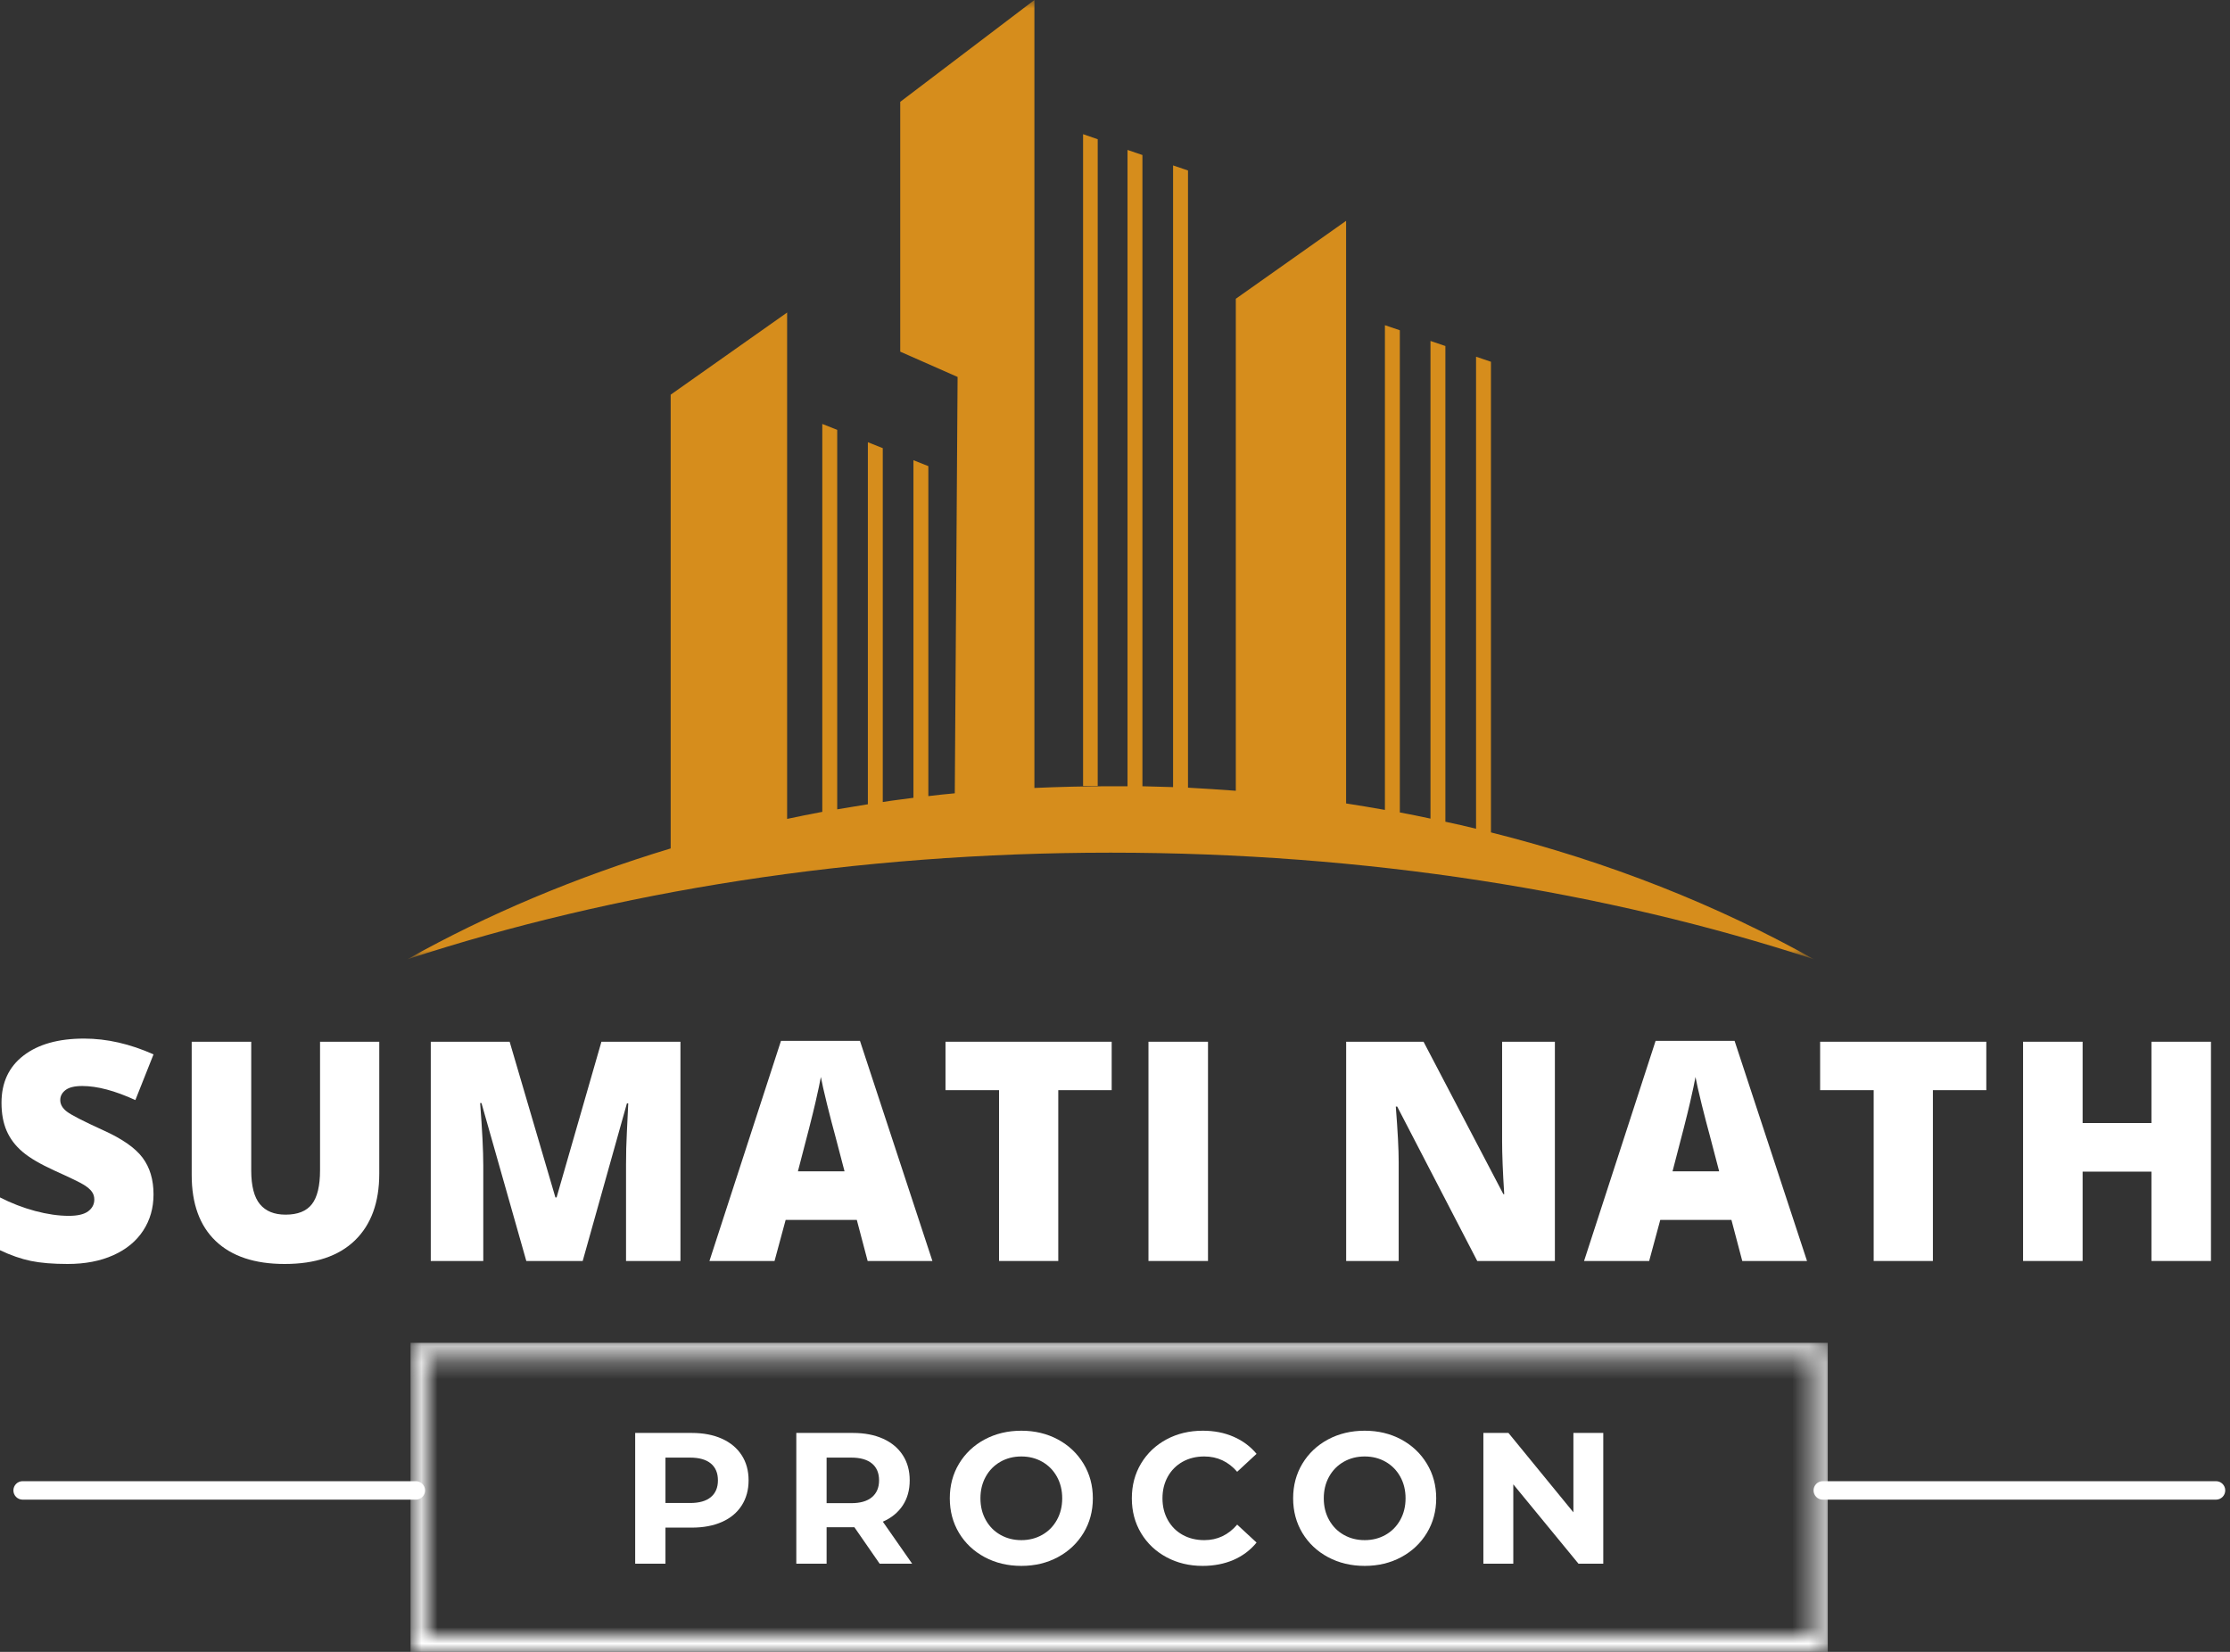
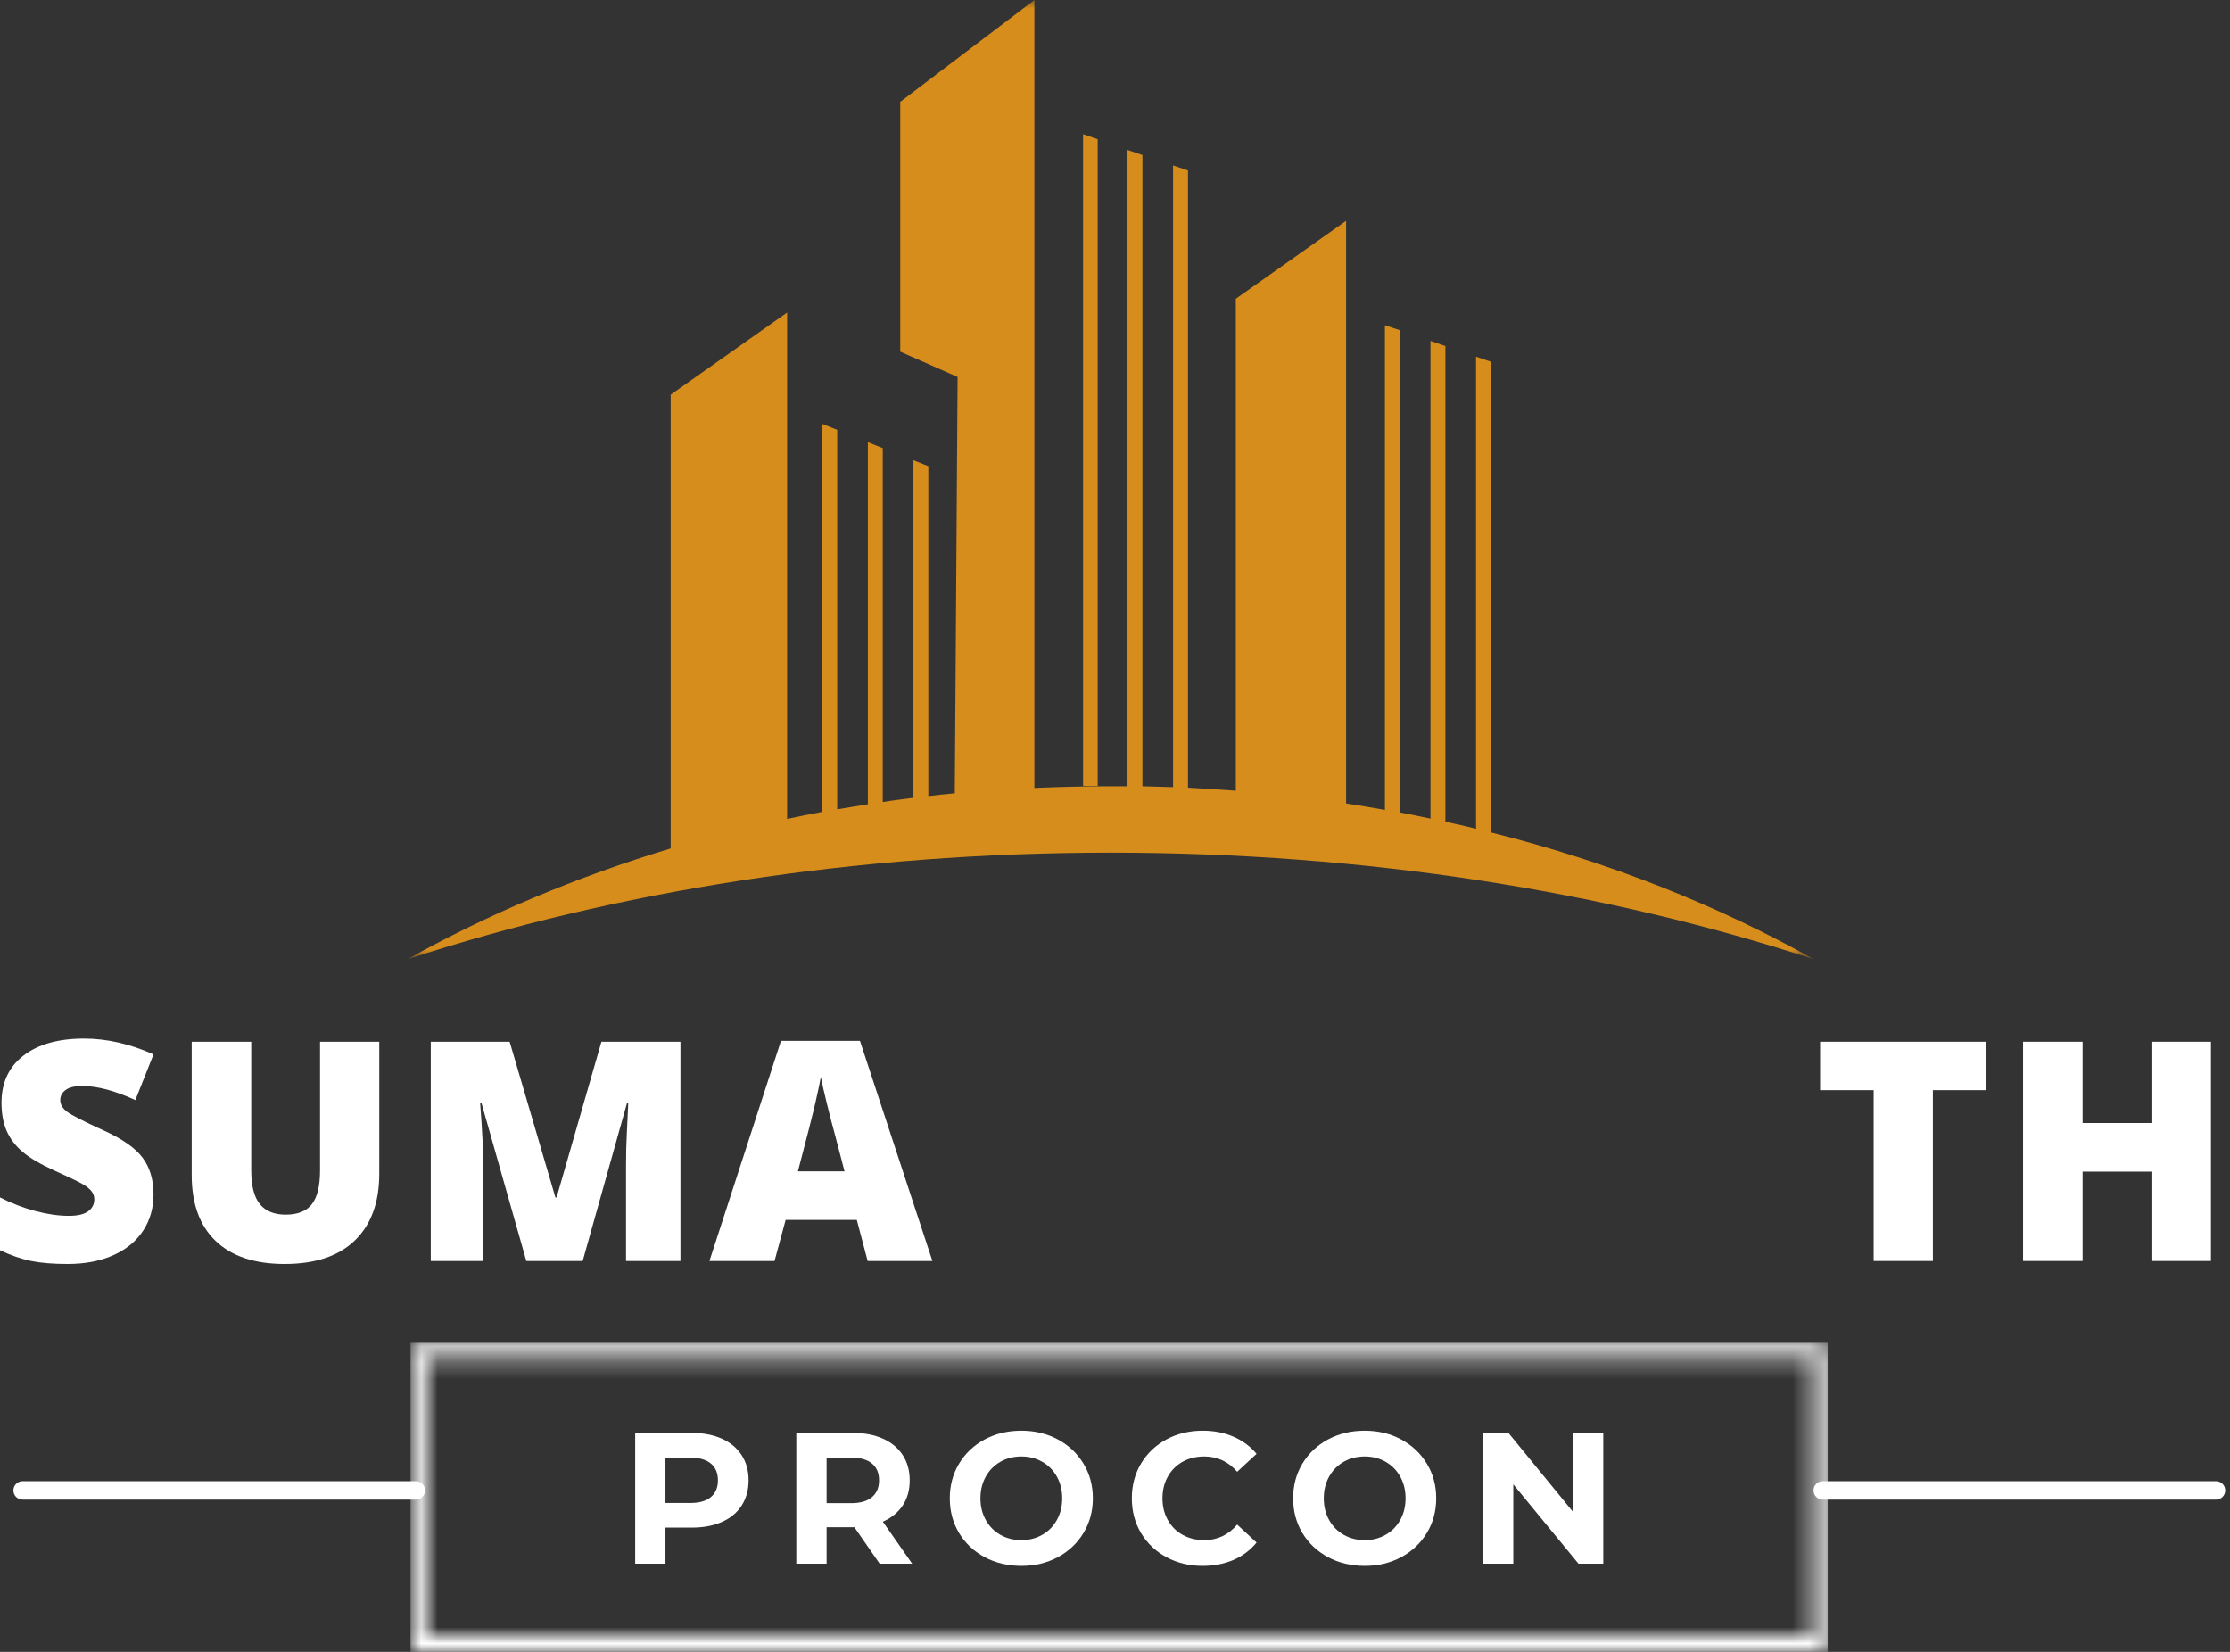
<svg xmlns="http://www.w3.org/2000/svg" width="135" height="100" viewBox="0 0 135 100" fill="none">
  <rect x="0" y="0" width="135" height="100" fill="#333333" stroke="none" />
  <mask id="mask0_74_150" style="mask-type:luminance" maskUnits="userSpaceOnUse" x="24" y="81" width="87" height="19">
    <path d="M24.854 81.291H110.669V82.258H24.854V81.291ZM109.682 82.258H110.669V99.013H109.682V82.258ZM24.854 82.258H25.821V99.013H24.854V82.258ZM24.854 99.013H110.669V100H24.854V99.013Z" fill="white" />
  </mask>
  <g mask="url(#mask0_74_150)">
    <path d="M24.854 81.291H110.649V100H24.854V81.291Z" fill="white" />
  </g>
  <path d="M41.879 86.747C42.58 86.747 43.189 86.864 43.706 87.097C44.222 87.33 44.62 87.662 44.899 88.093C45.178 88.522 45.318 89.03 45.318 89.617C45.318 90.198 45.178 90.706 44.899 91.141C44.62 91.575 44.222 91.906 43.706 92.134C43.189 92.364 42.58 92.478 41.879 92.478H40.286V94.661H38.453V86.747H41.879ZM41.779 90.988C42.329 90.988 42.746 90.87 43.032 90.632C43.319 90.393 43.462 90.054 43.462 89.617C43.462 89.174 43.319 88.833 43.032 88.596C42.746 88.359 42.329 88.24 41.779 88.24H40.286V90.988H41.779Z" fill="white" />
  <path d="M53.251 94.661L51.724 92.456H50.041V94.661H48.207V86.747H51.633C52.334 86.747 52.944 86.864 53.46 87.097C53.976 87.33 54.374 87.662 54.653 88.093C54.932 88.522 55.072 89.03 55.072 89.617C55.072 90.207 54.93 90.715 54.647 91.141C54.364 91.566 53.963 91.892 53.445 92.119L55.219 94.661H53.251ZM53.217 89.617C53.217 89.174 53.073 88.833 52.786 88.596C52.5 88.359 52.083 88.24 51.533 88.24H50.041V90.998H51.533C52.083 90.998 52.5 90.877 52.786 90.635C53.073 90.394 53.217 90.054 53.217 89.617Z" fill="white" />
  <path d="M61.831 94.795C61.008 94.795 60.267 94.618 59.607 94.264C58.949 93.91 58.433 93.423 58.058 92.802C57.685 92.18 57.499 91.48 57.499 90.704C57.499 89.927 57.685 89.229 58.058 88.608C58.433 87.986 58.949 87.498 59.607 87.143C60.267 86.79 61.008 86.612 61.831 86.612C62.65 86.612 63.389 86.79 64.045 87.143C64.701 87.498 65.217 87.986 65.594 88.608C65.97 89.229 66.159 89.927 66.159 90.704C66.159 91.48 65.97 92.18 65.594 92.802C65.217 93.423 64.701 93.91 64.045 94.264C63.389 94.618 62.65 94.795 61.831 94.795ZM61.831 93.236C62.297 93.236 62.718 93.129 63.095 92.915C63.472 92.701 63.768 92.401 63.982 92.015C64.196 91.63 64.304 91.193 64.304 90.704C64.304 90.215 64.196 89.778 63.982 89.392C63.768 89.007 63.472 88.707 63.095 88.492C62.718 88.278 62.297 88.171 61.831 88.171C61.362 88.171 60.939 88.278 60.563 88.492C60.185 88.707 59.89 89.007 59.676 89.392C59.461 89.778 59.354 90.215 59.354 90.704C59.354 91.193 59.461 91.63 59.676 92.015C59.89 92.401 60.185 92.701 60.563 92.915C60.939 93.129 61.362 93.236 61.831 93.236Z" fill="white" />
  <path d="M72.804 94.795C71.998 94.795 71.269 94.62 70.618 94.27C69.966 93.92 69.453 93.435 69.078 92.812C68.705 92.189 68.519 91.487 68.519 90.704C68.519 89.921 68.705 89.219 69.078 88.595C69.453 87.973 69.966 87.487 70.618 87.137C71.269 86.787 72.002 86.612 72.816 86.612C73.501 86.612 74.12 86.733 74.674 86.975C75.228 87.214 75.693 87.56 76.07 88.011L74.896 89.098C74.361 88.48 73.698 88.171 72.907 88.171C72.415 88.171 71.977 88.278 71.592 88.492C71.209 88.707 70.91 89.007 70.696 89.392C70.481 89.778 70.374 90.215 70.374 90.704C70.374 91.193 70.481 91.63 70.696 92.015C70.91 92.401 71.209 92.701 71.592 92.915C71.977 93.129 72.415 93.236 72.907 93.236C73.698 93.236 74.361 92.923 74.896 92.296L76.07 93.383C75.693 93.844 75.226 94.194 74.668 94.436C74.112 94.674 73.491 94.795 72.804 94.795Z" fill="white" />
  <path d="M82.616 94.795C81.793 94.795 81.052 94.618 80.392 94.264C79.734 93.91 79.218 93.423 78.843 92.802C78.47 92.18 78.284 91.48 78.284 90.704C78.284 89.927 78.47 89.229 78.843 88.608C79.218 87.986 79.734 87.498 80.392 87.143C81.052 86.79 81.793 86.612 82.616 86.612C83.436 86.612 84.174 86.79 84.83 87.143C85.486 87.498 86.002 87.986 86.379 88.608C86.756 89.229 86.945 89.927 86.945 90.704C86.945 91.48 86.756 92.18 86.379 92.802C86.002 93.423 85.486 93.91 84.83 94.264C84.174 94.618 83.436 94.795 82.616 94.795ZM82.616 93.236C83.082 93.236 83.504 93.129 83.881 92.915C84.257 92.701 84.553 92.401 84.768 92.015C84.982 91.63 85.09 91.193 85.09 90.704C85.09 90.215 84.982 89.778 84.768 89.392C84.553 89.007 84.257 88.707 83.881 88.492C83.504 88.278 83.082 88.171 82.616 88.171C82.148 88.171 81.724 88.278 81.348 88.492C80.971 88.707 80.675 89.007 80.461 89.392C80.246 89.778 80.139 90.215 80.139 90.704C80.139 91.193 80.246 91.63 80.461 92.015C80.675 92.401 80.971 92.701 81.348 92.915C81.724 93.129 82.148 93.236 82.616 93.236Z" fill="white" />
  <path d="M97.059 86.747V94.661H95.557L91.612 89.858V94.661H89.801V86.747H91.319L95.251 91.553V86.747H97.059Z" fill="white" />
  <mask id="mask1_74_150" style="mask-type:luminance" maskUnits="userSpaceOnUse" x="24" y="0" width="86" height="59">
    <path d="M24.649 0H109.614V58.133H24.649V0Z" fill="white" />
  </mask>
  <g mask="url(#mask1_74_150)">
    <path d="M90.26 50.392V21.9L89.358 21.594V50.17C88.744 50.017 88.131 49.881 87.501 49.745V20.947L86.599 20.64V49.557C85.986 49.421 85.373 49.302 84.743 49.183V19.993L83.84 19.687V49.03C83.056 48.893 82.273 48.757 81.49 48.638V13.369L74.814 18.086V47.871C73.86 47.803 72.89 47.735 71.919 47.684V10.32L71.016 10.014V47.65C70.403 47.633 69.79 47.616 69.16 47.598V9.384L68.258 9.077V47.598C67.9 47.598 67.543 47.598 67.185 47.598C65.652 47.598 64.136 47.633 62.621 47.701V0L54.498 6.165V21.288L57.971 22.82L57.801 48.025C57.273 48.075 56.728 48.127 56.2 48.195V28.218L55.298 27.861V48.297C54.685 48.382 54.055 48.45 53.441 48.553V27.129L52.539 26.771V48.688C51.926 48.791 51.296 48.893 50.683 48.995V26.022L49.78 25.665V49.148C49.065 49.285 48.35 49.421 47.651 49.575V18.92L40.601 23.893V51.362C34.913 53.083 29.515 55.347 24.661 58.072C37.212 53.968 51.738 51.618 67.236 51.618C82.733 51.618 97.259 53.968 109.811 58.072C103.986 54.803 97.396 52.18 90.26 50.392Z" fill="#D68D1C" />
  </g>
  <path d="M66.453 8.429L65.567 8.123V47.582H66.453V8.429Z" fill="#D68D1C" />
  <path d="M9.294 72.305C9.294 73.13 9.085 73.862 8.666 74.501C8.25 75.138 7.648 75.633 6.861 75.987C6.074 76.341 5.151 76.518 4.094 76.518C3.209 76.518 2.467 76.457 1.868 76.334C1.27 76.209 0.647 75.993 0 75.684V72.489C0.682 72.839 1.393 73.113 2.13 73.311C2.869 73.507 3.548 73.604 4.166 73.604C4.699 73.604 5.089 73.513 5.337 73.329C5.585 73.144 5.709 72.906 5.709 72.614C5.709 72.433 5.659 72.275 5.559 72.14C5.459 72.002 5.298 71.865 5.078 71.727C4.857 71.588 4.269 71.303 3.314 70.872C2.447 70.478 1.797 70.097 1.365 69.729C0.931 69.36 0.611 68.937 0.403 68.458C0.194 67.979 0.091 67.413 0.091 66.759C0.091 65.537 0.535 64.584 1.424 63.901C2.313 63.216 3.535 62.873 5.091 62.873C6.465 62.873 7.865 63.192 9.294 63.829L8.195 66.596C6.956 66.028 5.885 65.744 4.981 65.744C4.517 65.744 4.179 65.826 3.966 65.99C3.754 66.153 3.648 66.355 3.648 66.596C3.648 66.857 3.782 67.09 4.051 67.296C4.321 67.502 5.052 67.877 6.243 68.42C7.388 68.935 8.182 69.487 8.626 70.078C9.071 70.668 9.294 71.41 9.294 72.305Z" fill="white" />
  <path d="M22.96 63.064V71.053C22.96 72.791 22.468 74.138 21.486 75.091C20.503 76.043 19.085 76.518 17.233 76.518C15.423 76.518 14.032 76.056 13.06 75.131C12.09 74.206 11.605 72.873 11.605 71.134V63.064H15.209V70.853C15.209 71.792 15.384 72.474 15.734 72.898C16.085 73.322 16.603 73.532 17.289 73.532C18.02 73.532 18.549 73.322 18.878 72.902C19.209 72.481 19.375 71.793 19.375 70.837V63.064H22.96Z" fill="white" />
  <path d="M31.862 76.337L29.148 66.777H29.067C29.193 68.406 29.257 69.671 29.257 70.572V76.337H26.078V63.064H30.853L33.623 72.489H33.695L36.409 63.064H41.193V76.337H37.899V70.519C37.899 70.215 37.903 69.879 37.911 69.51C37.921 69.141 37.962 68.237 38.033 66.796H37.952L35.275 76.337H31.862Z" fill="white" />
  <path d="M52.526 76.338L51.87 73.852H47.561L46.889 76.338H42.948L47.279 63.012H52.061L56.446 76.338H52.526ZM51.127 70.91L50.556 68.73C50.422 68.248 50.26 67.621 50.068 66.853C49.879 66.083 49.754 65.531 49.694 65.198C49.639 65.509 49.531 66.018 49.369 66.725C49.208 67.433 48.853 68.828 48.304 70.91H51.127Z" fill="white" />
-   <path d="M64.066 76.337H60.481V65.996H57.239V63.064H67.299V65.996H64.066V76.337Z" fill="white" />
-   <path d="M69.526 76.337V63.064H73.13V76.337H69.526Z" fill="white" />
-   <path d="M94.13 76.337H89.43L84.583 66.987H84.499C84.615 68.457 84.674 69.579 84.674 70.353V76.337H81.494V63.064H86.179L91.01 72.29H91.063C90.977 70.951 90.935 69.877 90.935 69.067V63.064H94.13V76.337Z" fill="white" />
-   <path d="M105.474 76.338L104.818 73.852H100.509L99.837 76.338H95.896L100.227 63.012H105.009L109.394 76.338H105.474ZM104.075 70.91L103.504 68.73C103.37 68.248 103.208 67.621 103.016 66.853C102.827 66.083 102.702 65.531 102.642 65.198C102.587 65.509 102.479 66.018 102.317 66.725C102.156 67.433 101.801 68.828 101.252 70.91H104.075Z" fill="white" />
+   <path d="M69.526 76.337V63.064V76.337H69.526Z" fill="white" />
  <path d="M117.014 76.337H113.429V65.996H110.187V63.064H120.247V65.996H117.014V76.337Z" fill="white" />
  <path d="M133.848 76.337H130.244V70.928H126.078V76.337H122.474V63.064H126.078V67.986H130.244V63.064H133.848V76.337Z" fill="white" />
  <path fill-rule="evenodd" clip-rule="evenodd" d="M0.811 90.226C0.811 89.917 1.062 89.667 1.37 89.667H25.174C25.483 89.667 25.733 89.917 25.733 90.226C25.733 90.535 25.483 90.785 25.174 90.785H1.37C1.062 90.785 0.811 90.535 0.811 90.226Z" fill="white" />
  <path fill-rule="evenodd" clip-rule="evenodd" d="M109.79 90.226C109.79 89.917 110.04 89.667 110.349 89.667H134.153C134.462 89.667 134.712 89.917 134.712 90.226C134.712 90.535 134.462 90.785 134.153 90.785H110.349C110.04 90.785 109.79 90.535 109.79 90.226Z" fill="white" />
</svg>